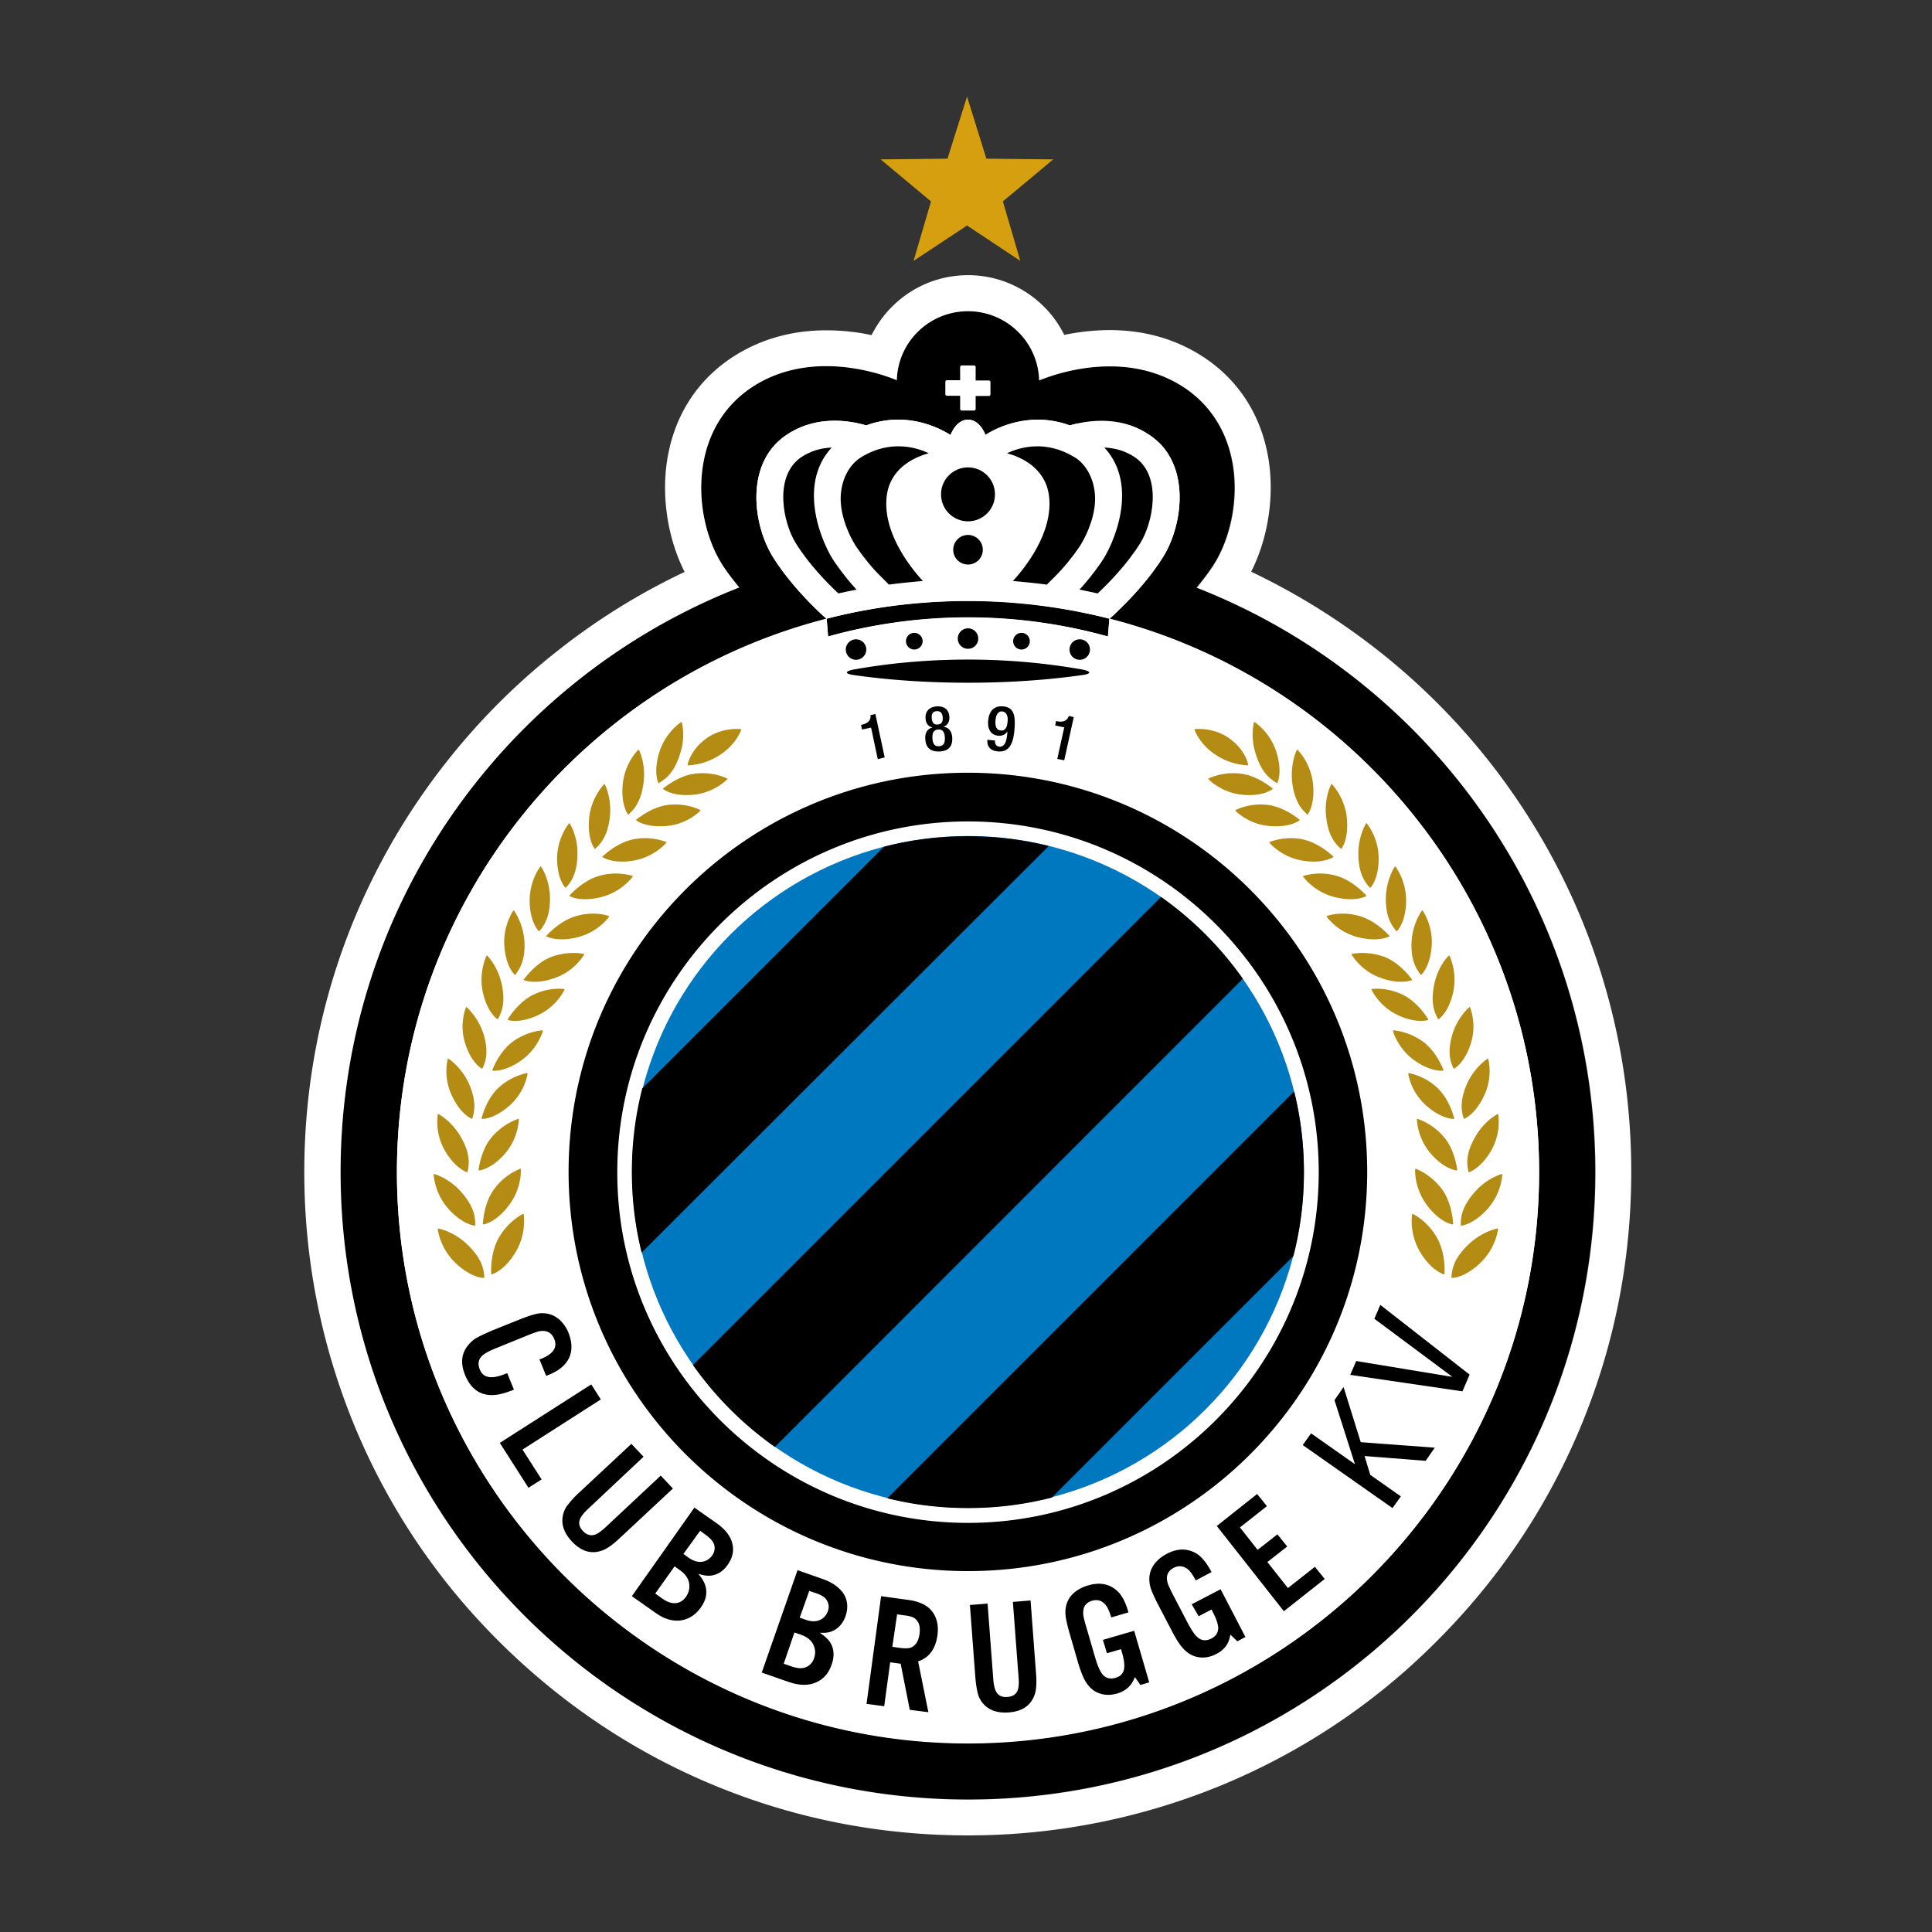
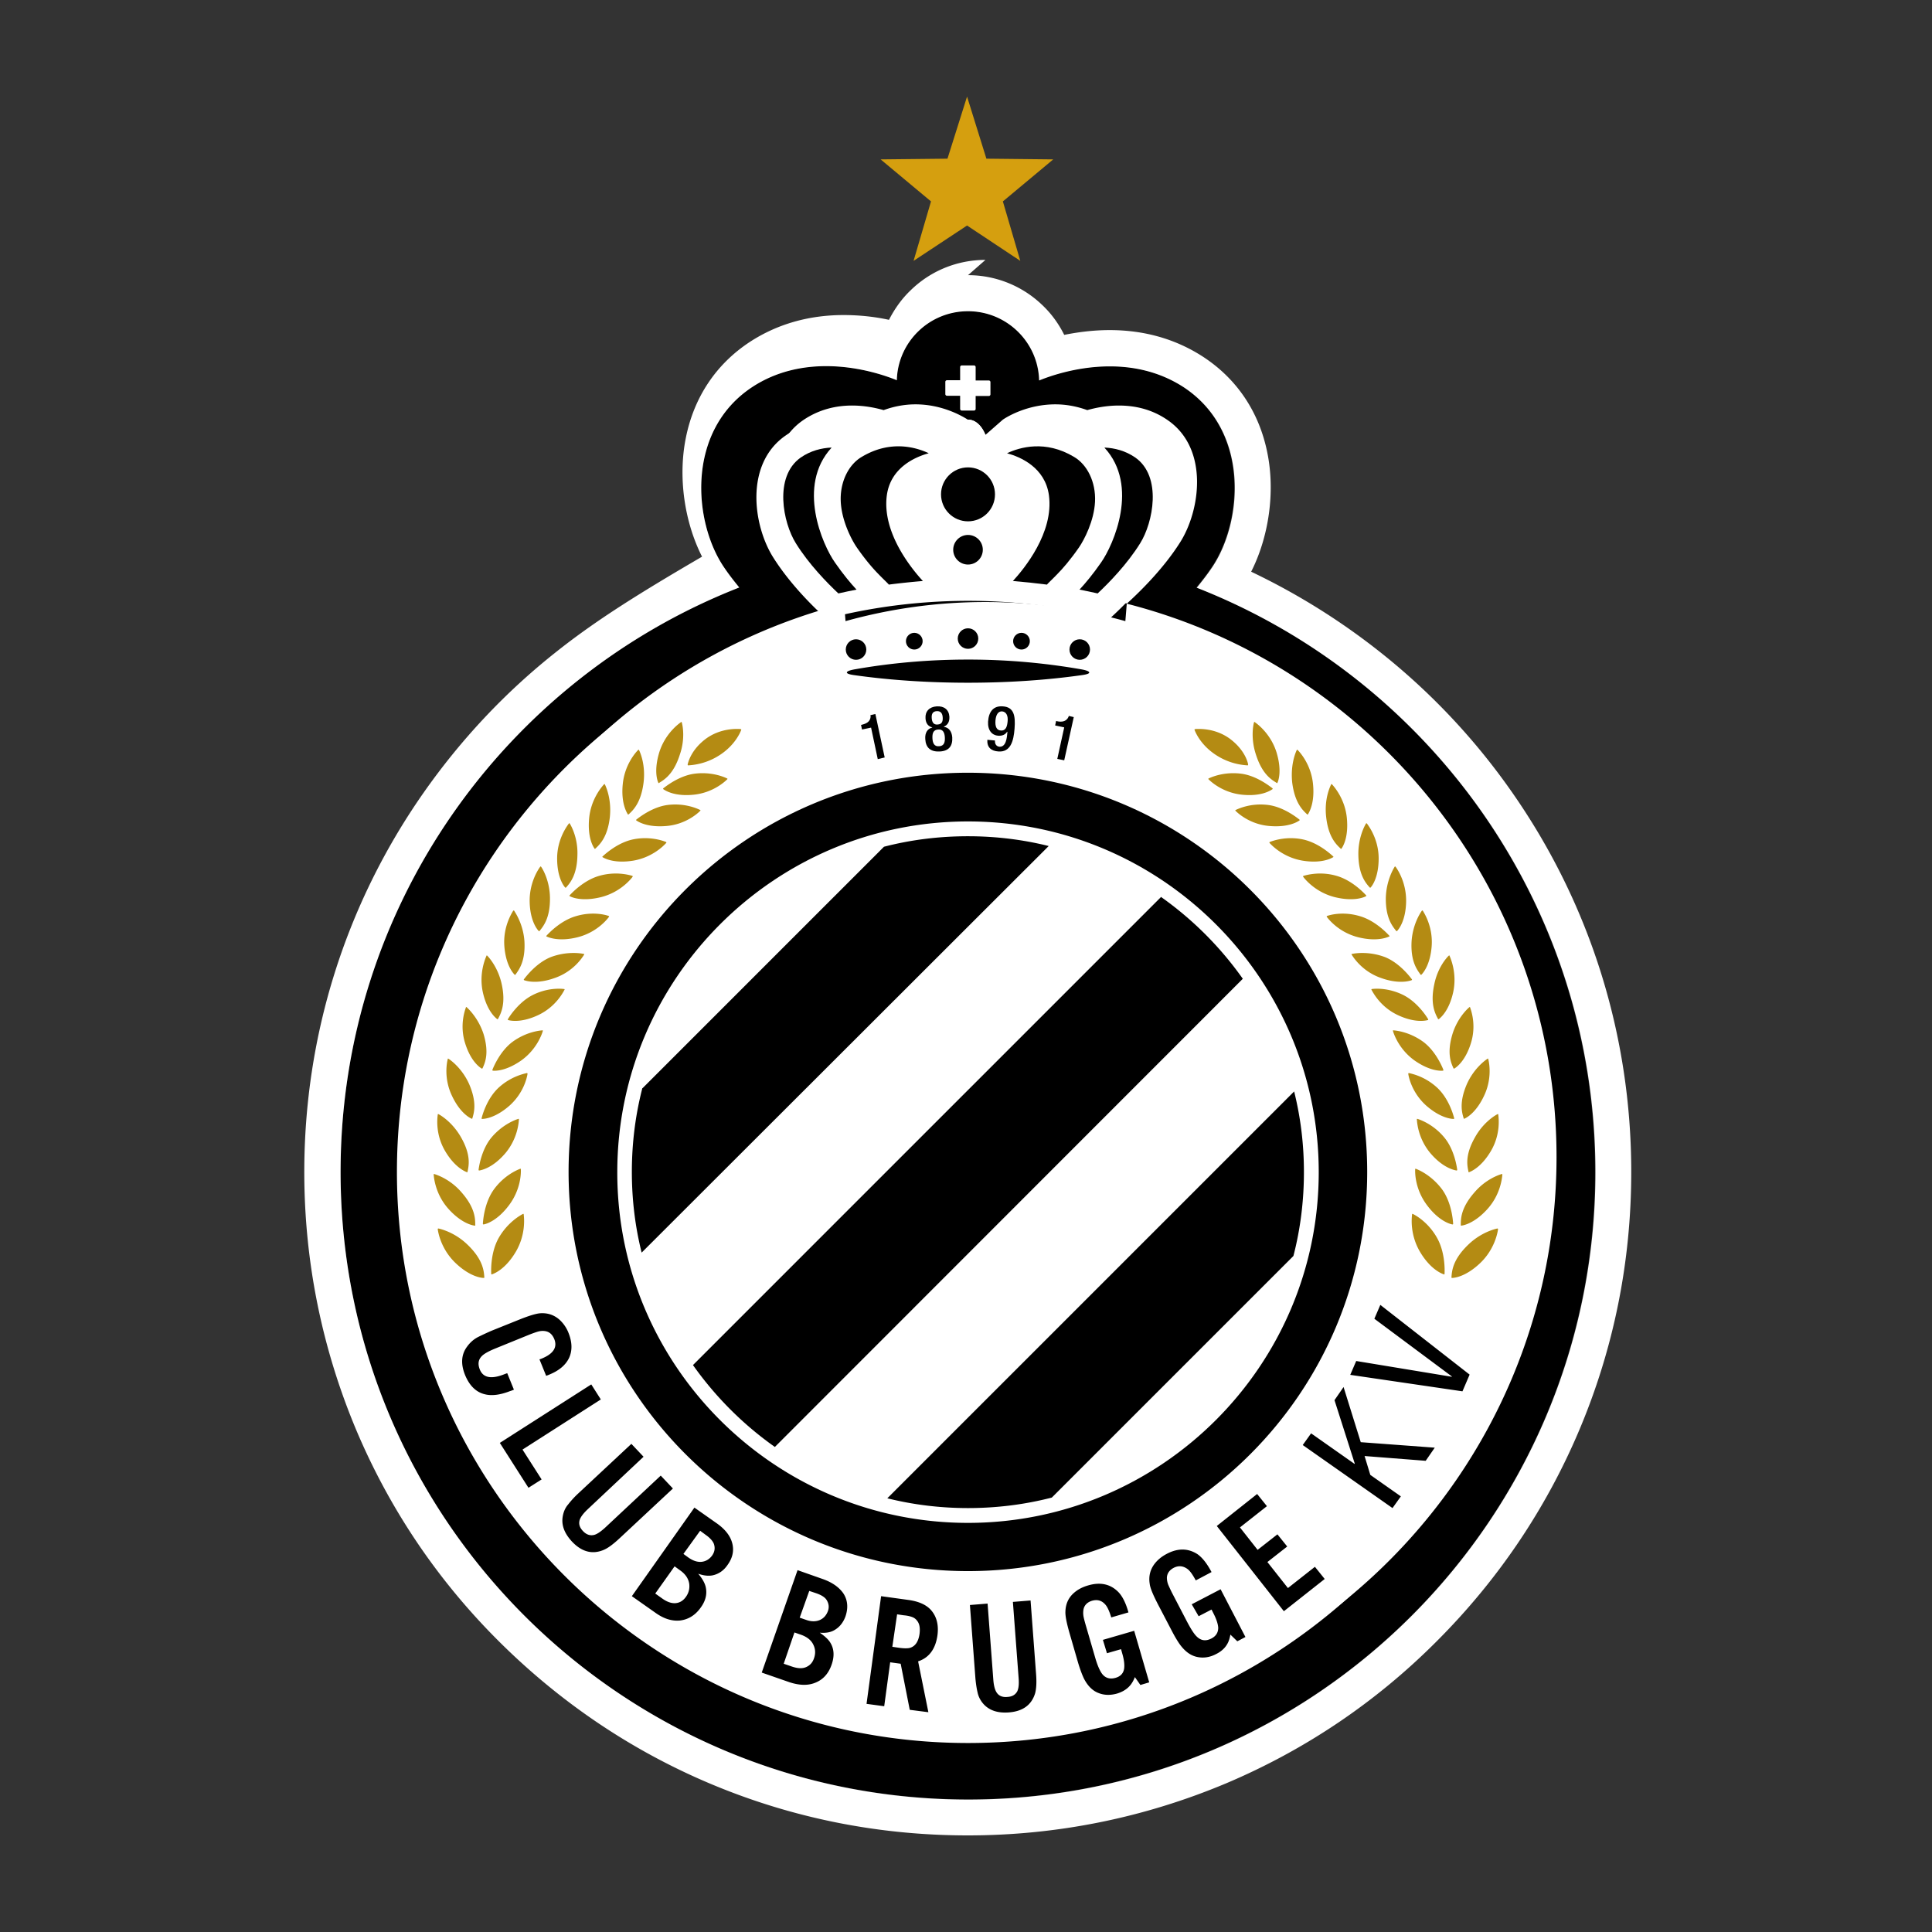
<svg xmlns="http://www.w3.org/2000/svg" viewBox="0 0 400 400">
  <rect x="0" y="0" width="400" height="400" fill="#333333" stroke="none" />
  <g fill="none" fill-rule="nonzero">
    <g fill="#FFF" transform="translate(78.719 80.156)">
      <circle cx="122.093" cy="162.922" r="122.093" />
      <path d="M86.799 56.449 69.252 12.456 77.062 0l55.707 4.894 32.674 7.562 5.981 11.913-15.126 32.08-69.449 4.746z" />
    </g>
    <g transform="translate(63 56.974)">
      <path fill="#000" d="M137.416 315.562c-71.723 0-129.903-58.13-129.903-129.902 0-55.016 34.206-102.074 82.549-121.005l-.05-.05c-1.087-1.334-2.175-2.718-3.163-4.201-6.278-9.293-7.909-28.176 5.931-37.27 12.556-8.256 27.681-2.324 29.856-1.385v-.099c.297-7.908 6.772-14.235 14.73-14.235 7.959 0 14.484 6.327 14.73 14.235v.1c2.225-.94 17.301-6.822 29.856 1.383 13.84 9.095 12.21 27.978 5.932 37.27-.988 1.484-2.076 2.868-3.163 4.202l-.05.05c48.343 18.931 82.549 65.94 82.549 121.005.049 71.772-58.08 129.902-129.804 129.902Zm0-11.665c65.198 0 118.237-53.039 118.237-118.237 0-65.199-53.039-118.237-118.237-118.237-65.199.05-118.237 53.038-118.237 118.237 0 65.198 53.038 118.237 118.237 118.237Zm0-273.992c-1.532 0-2.867 1.285-3.609 3.164h-.049c-1.483-.94-8.65-5.19-17.4-1.977h-.049c-3.46-1.038-10.528-2.225-16.757 2.175-8.403 5.931-6.623 18.585-2.471 25.16 3.608 5.733 8.7 10.627 11.023 12.703l.05.05.296 3.657a107.84 107.84 0 0 1 28.966-3.954 107.84 107.84 0 0 1 28.966 3.954l.297-3.658.049-.049c2.274-2.076 7.415-6.97 11.023-12.704 4.152-6.574 5.932-19.228-2.472-25.16-6.228-4.399-13.296-3.163-16.756-2.174h-.05c-8.749-3.164-15.916 1.038-17.4 1.977h-.049c-.79-1.928-2.125-3.164-3.608-3.164Z" />
-       <path fill="#FFF" d="M137.416 7.464c7.958 0 14.483 6.327 14.73 14.236v.099c1.335-.544 7.316-2.917 14.631-2.917 4.845 0 10.232 1.038 15.274 4.3 13.84 9.096 12.21 27.978 5.932 37.271-.989 1.483-2.076 2.867-3.164 4.202l-.049.05c48.343 18.93 82.548 65.939 82.548 121.004 0 71.723-58.13 129.903-129.902 129.903-71.723-.05-129.903-58.18-129.903-129.952 0-55.016 34.206-102.074 82.549-121.005l-.05-.05c-1.087-1.334-2.175-2.718-3.163-4.201-6.278-9.293-7.909-28.176 5.931-37.27 4.993-3.263 10.43-4.301 15.274-4.301 7.316 0 13.297 2.373 14.632 2.916v-.099c.247-7.859 6.722-14.186 14.73-14.186m3.608 25.605c-.741-1.928-2.076-3.164-3.608-3.164s-2.867 1.285-3.609 3.164h-.049c-1.087-.692-5.24-3.164-10.825-3.164-2.027 0-4.251.346-6.574 1.187h-.05c-1.582-.445-3.855-.94-6.525-.94-3.163 0-6.82.742-10.232 3.115-8.403 5.931-6.623 18.585-2.471 25.16 3.608 5.733 8.7 10.627 11.023 12.703l.05.05c-51.112 13.049-88.975 59.464-88.975 114.579 0 65.198 53.038 118.237 118.237 118.237 65.198 0 118.237-53.039 118.237-118.237 0-55.115-37.864-101.53-88.974-114.58l.049-.049c2.274-2.076 7.415-6.97 11.023-12.704 4.152-6.574 5.932-19.228-2.472-25.16-3.41-2.422-7.068-3.114-10.232-3.114-2.62 0-4.943.495-6.524.94h-.05c-2.323-.84-4.547-1.187-6.574-1.187-5.635 0-9.787 2.422-10.875 3.164m-3.608 34.403c10.084 0 19.87 1.285 29.263 3.658l-.297 3.658a107.84 107.84 0 0 0-28.966-3.955 107.84 107.84 0 0 0-28.966 3.955l-.297-3.658c9.343-2.422 19.18-3.658 29.263-3.658m0-67.472c-5.783 0-11.32 2.224-15.472 6.278-1.878 1.78-3.361 3.905-4.498 6.129-2.719-.593-5.932-.989-9.392-.989-7.216 0-13.741 1.879-19.376 5.537-7.02 4.597-11.616 11.467-13.297 19.92-1.631 8.106-.297 17.35 3.361 24.567C69.302 65.89 60.354 71.476 52.15 78 41.52 86.404 32.278 96.29 24.517 107.41 8.502 130.398 0 157.486 0 185.66c0 18.536 3.658 36.529 10.776 53.483 6.92 16.362 16.806 31.042 29.46 43.647 12.654 12.605 27.286 22.54 43.647 29.46 16.955 7.168 34.947 10.776 53.483 10.776 18.537 0 36.53-3.658 53.484-10.776 16.361-6.92 31.042-16.806 43.647-29.46 12.604-12.605 22.54-27.285 29.46-43.647 7.168-16.954 10.776-34.947 10.776-53.483 0-28.175-8.453-55.263-24.468-78.298a136.899 136.899 0 0 0-27.631-29.41 139.799 139.799 0 0 0-26.594-16.56c3.658-7.217 4.993-16.46 3.361-24.567-1.68-8.452-6.277-15.323-13.296-19.92-5.635-3.658-12.11-5.536-19.377-5.536-3.46 0-6.673.445-9.392.989-1.137-2.274-2.62-4.35-4.498-6.13A22.14 22.14 0 0 0 137.416 0Zm.198 43.696 7.118-4.102h.049l.198-.1.197-.098c.297-.198 3.065-1.928 6.723-1.928 1.335 0 2.67.247 4.004.742l.247.098.247.05h.05l2.125.593 2.126-.643c1.038-.296 2.62-.642 4.399-.642 2.323 0 4.25.593 5.931 1.78 4.499 3.163 2.67 11.467.445 15.026-2.076 3.262-4.794 6.327-6.92 8.453a126.887 126.887 0 0 0-27.038-2.917c-9.095 0-18.19.989-27.039 2.917-2.174-2.175-4.893-5.19-6.92-8.453-2.224-3.559-4.053-11.863.445-15.027 1.68-1.186 3.609-1.78 5.932-1.78 1.78 0 3.361.347 4.399.643l2.126.643 2.125-.593h.05l.247-.05.247-.098a11.257 11.257 0 0 1 4.004-.742c3.657 0 6.426 1.73 6.722 1.928l.198.099.198.099h.049l7.118 4.102.099.198.148-.099.148.099-.197-.198Zm-35.986 40.78 8.799-2.471a100.886 100.886 0 0 1 26.94-3.658c9.144 0 18.19 1.236 26.939 3.658l8.798 2.471.248-3.51c8.65 2.966 16.855 7.02 24.566 12.062 10.084 6.623 18.932 14.78 26.396 24.22 7.514 9.54 13.396 20.168 17.449 31.586a110.652 110.652 0 0 1 6.278 36.826c0 61.046-49.678 110.723-110.724 110.723-61.046 0-110.724-49.677-110.724-110.723 0-12.605 2.126-25.012 6.278-36.826 4.053-11.418 9.886-22.046 17.449-31.586 7.464-9.49 16.361-17.597 26.396-24.22 7.71-5.042 15.916-9.096 24.566-12.061l.346 3.51Z" />
+       <path fill="#FFF" d="M137.416 7.464c7.958 0 14.483 6.327 14.73 14.236v.099c1.335-.544 7.316-2.917 14.631-2.917 4.845 0 10.232 1.038 15.274 4.3 13.84 9.096 12.21 27.978 5.932 37.271-.989 1.483-2.076 2.867-3.164 4.202l-.049.05c48.343 18.93 82.548 65.939 82.548 121.004 0 71.723-58.13 129.903-129.902 129.903-71.723-.05-129.903-58.18-129.903-129.952 0-55.016 34.206-102.074 82.549-121.005l-.05-.05c-1.087-1.334-2.175-2.718-3.163-4.201-6.278-9.293-7.909-28.176 5.931-37.27 4.993-3.263 10.43-4.301 15.274-4.301 7.316 0 13.297 2.373 14.632 2.916v-.099c.247-7.859 6.722-14.186 14.73-14.186m3.608 25.605c-.741-1.928-2.076-3.164-3.608-3.164h-.049c-1.087-.692-5.24-3.164-10.825-3.164-2.027 0-4.251.346-6.574 1.187h-.05c-1.582-.445-3.855-.94-6.525-.94-3.163 0-6.82.742-10.232 3.115-8.403 5.931-6.623 18.585-2.471 25.16 3.608 5.733 8.7 10.627 11.023 12.703l.05.05c-51.112 13.049-88.975 59.464-88.975 114.579 0 65.198 53.038 118.237 118.237 118.237 65.198 0 118.237-53.039 118.237-118.237 0-55.115-37.864-101.53-88.974-114.58l.049-.049c2.274-2.076 7.415-6.97 11.023-12.704 4.152-6.574 5.932-19.228-2.472-25.16-3.41-2.422-7.068-3.114-10.232-3.114-2.62 0-4.943.495-6.524.94h-.05c-2.323-.84-4.547-1.187-6.574-1.187-5.635 0-9.787 2.422-10.875 3.164m-3.608 34.403c10.084 0 19.87 1.285 29.263 3.658l-.297 3.658a107.84 107.84 0 0 0-28.966-3.955 107.84 107.84 0 0 0-28.966 3.955l-.297-3.658c9.343-2.422 19.18-3.658 29.263-3.658m0-67.472c-5.783 0-11.32 2.224-15.472 6.278-1.878 1.78-3.361 3.905-4.498 6.129-2.719-.593-5.932-.989-9.392-.989-7.216 0-13.741 1.879-19.376 5.537-7.02 4.597-11.616 11.467-13.297 19.92-1.631 8.106-.297 17.35 3.361 24.567C69.302 65.89 60.354 71.476 52.15 78 41.52 86.404 32.278 96.29 24.517 107.41 8.502 130.398 0 157.486 0 185.66c0 18.536 3.658 36.529 10.776 53.483 6.92 16.362 16.806 31.042 29.46 43.647 12.654 12.605 27.286 22.54 43.647 29.46 16.955 7.168 34.947 10.776 53.483 10.776 18.537 0 36.53-3.658 53.484-10.776 16.361-6.92 31.042-16.806 43.647-29.46 12.604-12.605 22.54-27.285 29.46-43.647 7.168-16.954 10.776-34.947 10.776-53.483 0-28.175-8.453-55.263-24.468-78.298a136.899 136.899 0 0 0-27.631-29.41 139.799 139.799 0 0 0-26.594-16.56c3.658-7.217 4.993-16.46 3.361-24.567-1.68-8.452-6.277-15.323-13.296-19.92-5.635-3.658-12.11-5.536-19.377-5.536-3.46 0-6.673.445-9.392.989-1.137-2.274-2.62-4.35-4.498-6.13A22.14 22.14 0 0 0 137.416 0Zm.198 43.696 7.118-4.102h.049l.198-.1.197-.098c.297-.198 3.065-1.928 6.723-1.928 1.335 0 2.67.247 4.004.742l.247.098.247.05h.05l2.125.593 2.126-.643c1.038-.296 2.62-.642 4.399-.642 2.323 0 4.25.593 5.931 1.78 4.499 3.163 2.67 11.467.445 15.026-2.076 3.262-4.794 6.327-6.92 8.453a126.887 126.887 0 0 0-27.038-2.917c-9.095 0-18.19.989-27.039 2.917-2.174-2.175-4.893-5.19-6.92-8.453-2.224-3.559-4.053-11.863.445-15.027 1.68-1.186 3.609-1.78 5.932-1.78 1.78 0 3.361.347 4.399.643l2.126.643 2.125-.593h.05l.247-.05.247-.098a11.257 11.257 0 0 1 4.004-.742c3.657 0 6.426 1.73 6.722 1.928l.198.099.198.099h.049l7.118 4.102.099.198.148-.099.148.099-.197-.198Zm-35.986 40.78 8.799-2.471a100.886 100.886 0 0 1 26.94-3.658c9.144 0 18.19 1.236 26.939 3.658l8.798 2.471.248-3.51c8.65 2.966 16.855 7.02 24.566 12.062 10.084 6.623 18.932 14.78 26.396 24.22 7.514 9.54 13.396 20.168 17.449 31.586a110.652 110.652 0 0 1 6.278 36.826c0 61.046-49.678 110.723-110.724 110.723-61.046 0-110.724-49.677-110.724-110.723 0-12.605 2.126-25.012 6.278-36.826 4.053-11.418 9.886-22.046 17.449-31.586 7.464-9.49 16.361-17.597 26.396-24.22 7.71-5.042 15.916-9.096 24.566-12.061l.346 3.51Z" />
      <path fill="#000" d="m118.731 100.195-1.384-6.525-1.878.396-.198-.94.148-.049c.84-.198 1.83-.593 1.83-1.78l-.05-.197 1.038-.247 1.928 8.996-1.434.346Zm9.837-4.152c-.099-1.335.494-2.175 1.433-2.373v-.05c-.79-.197-1.334-.79-1.384-1.878-.099-1.433.791-2.372 2.324-2.471 1.532-.099 2.52.692 2.62 2.125.049 1.088-.347 1.73-1.138 2.076v.05c.94.099 1.632.84 1.73 2.175.1 1.78-.692 2.817-2.57 2.916-1.928.1-2.916-.79-3.015-2.57Zm2.57-3.015c.94-.05 1.088-.742 1.038-1.483-.05-.742-.346-1.335-1.235-1.285-.94.049-1.088.741-1.038 1.433.049.79.346 1.433 1.235 1.335Zm.297 4.498c1.038-.05 1.236-.84 1.186-1.83-.05-.988-.395-1.73-1.384-1.63-1.038.05-1.236.84-1.186 1.829.05.939.346 1.73 1.384 1.63Zm11.567-1.187c-.05.544.148 1.187.89 1.286 1.383.098 1.581-1.73 1.68-3.065l-.05-.05c-.395.643-1.038.89-1.878.84-1.236-.098-2.175-1.087-2.076-2.916.148-2.125 1.137-3.311 3.065-3.163 2.323.148 2.62 1.977 2.422 4.597-.198 2.719-.89 4.893-3.312 4.745-1.582-.099-2.422-.89-2.323-2.422l1.582.148Zm1.482-6.03c-.89-.05-1.285.79-1.384 1.878-.098 1.285.248 2.027 1.088 2.076 1.087.1 1.334-.84 1.433-1.927.1-1.088-.247-1.928-1.137-2.027Zm11.419 9.837 1.433-6.525-1.878-.396.198-.939.148.05c.84.197 1.928.197 2.422-.89l.05-.198 1.037.247-1.977 8.947-1.433-.296Z" />
      <path fill="#FFF" d="M138.998 25.061v2.62a.338.338 0 0 1-.346.346h-2.521a.338.338 0 0 1-.346-.346v-2.719h-2.719a.338.338 0 0 1-.346-.346v-2.52c0-.198.148-.347.346-.347h2.719v-2.718c0-.198.148-.346.346-.346h2.52c.198 0 .347.148.347.346v2.768h2.718c.198 0 .346.148.346.346v2.52a.338.338 0 0 1-.346.347h-2.718v.05Z" />
      <circle cx="137.416" cy="45.377" r="5.586" fill="#000" />
      <circle cx="137.416" cy="56.845" r="3.065" fill="#000" />
      <circle cx="137.416" cy="75.233" r="2.125" fill="#000" />
      <circle cx="114.233" cy="77.507" r="2.125" fill="#000" />
      <path fill="#000" d="m50.073 227.873-1.384-3.41c.197-.05.346-.1.445-.149 2.422-.988 3.311-2.323 2.62-4.053-.396-.94-.99-1.483-1.83-1.631-.543-.1-1.038-.05-1.581.099-.495.148-1.038.346-1.68.593l-6.921 2.817c-1.483.593-2.472 1.137-2.966 1.631-.741.742-.89 1.632-.445 2.769.692 1.779 2.422 2.076 5.14.988.1-.05.298-.099.545-.198l1.384 3.411c-.346.148-.593.247-.791.297-2.027.79-3.806 1.038-5.29.642-1.779-.445-3.113-1.78-4.003-3.905-.94-2.274-.84-4.25.346-5.882.593-.84 1.335-1.532 2.274-2.027.79-.395 1.73-.84 2.867-1.334l5.783-2.323c1.977-.791 3.46-1.236 4.3-1.286 1.582-.098 2.917.396 4.004 1.384a7.316 7.316 0 0 1 1.83 2.72c.74 1.877.79 3.558.147 5.041-.692 1.532-2.076 2.719-4.152 3.559-.098.05-.346.148-.642.247Zm11.32 4.894-16.214 10.38 3.955 6.179-2.72 1.73-5.93-9.293 18.931-12.11 1.977 3.114Zm12.406 15.768 2.521 2.67-11.122 10.38c-1.334 1.235-2.422 2.026-3.311 2.372-2.324.94-4.499.346-6.525-1.829-1.483-1.631-2.126-3.262-1.879-4.992.149-.989.495-1.879 1.137-2.62a19.224 19.224 0 0 1 1.978-2.175l11.121-10.38 2.521 2.669-11.566 10.875c-.94.89-1.483 1.63-1.681 2.273-.198.791 0 1.483.692 2.225.643.692 1.384.988 2.175.84.643-.099 1.433-.643 2.373-1.483l11.566-10.825Zm-5.98 24.962 12.95-18.338 4.498 3.163c1.73 1.186 2.818 2.521 3.262 3.955.495 1.581.248 3.163-.89 4.745-.84 1.236-1.927 1.928-3.163 2.175-.84.148-1.78.05-2.916-.346.84.988 1.334 1.878 1.532 2.669.346 1.433.05 2.867-.988 4.3-1.137 1.632-2.62 2.521-4.35 2.72-1.632.147-3.312-.347-5.092-1.632l-4.844-3.41Zm4.843-.544 1.533 1.088c.988.692 1.927.989 2.768.89.84-.1 1.532-.544 2.076-1.335.593-.84.79-1.78.642-2.768-.197-1.038-.79-1.928-1.927-2.719l-1.088-.79-4.004 5.634Zm5.833-8.205 1.088.79c.939.644 1.829.94 2.718.841.84-.099 1.582-.543 2.126-1.285.494-.692.642-1.433.445-2.175-.149-.692-.791-1.433-1.78-2.125l-1.137-.84-3.46 4.794Zm16.213 24.567 7.415-21.206 5.19 1.83c1.977.691 3.361 1.68 4.25 2.916.94 1.384 1.088 3.015.495 4.794-.494 1.384-1.334 2.373-2.471 2.966-.742.396-1.73.544-2.867.445 1.087.741 1.829 1.433 2.224 2.125.742 1.236.84 2.72.247 4.45-.642 1.878-1.78 3.163-3.46 3.805-1.483.594-3.262.544-5.338-.148l-5.685-1.977Zm4.548-1.83 1.73.594c1.186.396 2.125.445 2.916.099.791-.346 1.335-.94 1.631-1.829.346-.989.297-1.928-.148-2.817-.445-.94-1.334-1.632-2.62-2.077l-1.285-.444-2.224 6.475Zm3.312-9.54 1.285.446c1.087.395 2.026.395 2.867.05.79-.347 1.334-.94 1.68-1.83.297-.79.198-1.532-.197-2.224-.346-.643-1.137-1.137-2.324-1.532l-1.334-.445-1.977 5.536Zm18.734 9.244-1.236 9.095-3.658-.494 3.015-22.293 5.734.791c2.027.297 3.51.94 4.498 1.977 1.236 1.335 1.73 3.114 1.434 5.339-.396 2.817-1.73 4.646-4.004 5.388l2.125 10.528-3.855-.494-1.878-9.54-2.175-.297Zm.445-3.213 1.334.198c1.038.148 1.73.148 2.225.05 1.136-.297 1.828-1.236 2.076-2.917.148-1.236 0-2.125-.544-2.768-.297-.395-.692-.643-1.186-.79-.445-.15-.99-.248-1.582-.297l-1.335-.198-.988 6.722Zm24.962-9.292 3.658-.297 1.137 15.175c.148 1.829.049 3.164-.198 4.053-.742 2.422-2.57 3.757-5.536 3.955-2.175.148-3.856-.396-5.042-1.632-.692-.741-1.137-1.581-1.335-2.52-.198-.84-.346-1.83-.445-2.917l-1.137-15.175 3.658-.296 1.186 15.768c.1 1.285.347 2.175.742 2.718.445.643 1.186.94 2.175.84.988-.049 1.631-.444 2.027-1.136.296-.593.395-1.483.296-2.768l-1.186-15.768Zm18.635 7.859 6.475-1.878 3.114 10.676-1.829.544-1.136-1.631c-.297.741-.643 1.335-1.038 1.78-.643.741-1.533 1.285-2.67 1.63-1.433.396-2.718.347-3.905-.148-1.235-.494-2.224-1.532-2.965-3.015-.346-.741-.791-1.878-1.236-3.41l-1.73-5.982c-.593-2.076-.89-3.559-.84-4.448.049-1.582.642-2.867 1.779-3.856.79-.692 1.73-1.186 2.916-1.532 2.521-.742 4.597-.297 6.228 1.334.84.84 1.582 2.274 2.126 4.251l-3.559 1.038c-.395-1.285-.79-2.174-1.236-2.669-.741-.84-1.63-1.087-2.718-.79-.989.296-1.582.89-1.78 1.73a4.253 4.253 0 0 0 0 1.581c.099.494.247 1.038.445 1.73l1.928 6.624c.445 1.582.939 2.719 1.384 3.361.692.989 1.68 1.285 2.867.94 1.038-.297 1.63-.94 1.78-1.928.098-.742 0-1.78-.396-3.115l-.247-.89-2.917.841-.84-2.768Zm18.388-7.365 5.981-3.114 5.14 9.886-1.68.89-1.433-1.385c-.149.791-.346 1.434-.643 1.928-.494.89-1.285 1.582-2.274 2.076-1.285.692-2.62.89-3.855.643-1.335-.247-2.472-1.038-3.51-2.373-.494-.642-1.137-1.68-1.878-3.114l-2.867-5.487c-.989-1.927-1.582-3.311-1.68-4.201-.248-1.533.098-2.917.988-4.103.642-.84 1.483-1.532 2.52-2.076 2.324-1.236 4.45-1.186 6.377.05.989.691 1.978 1.927 2.917 3.707l-3.263 1.73c-.642-1.187-1.186-1.977-1.73-2.373-.89-.642-1.829-.741-2.817-.247-.94.494-1.384 1.186-1.434 2.027 0 .543.1 1.038.297 1.532.198.445.445.989.741 1.582l3.164 6.08c.79 1.483 1.433 2.52 2.026 3.064.89.84 1.879.94 3.016.346.939-.494 1.384-1.235 1.384-2.224-.05-.741-.346-1.73-.989-2.966l-.395-.79-2.67 1.383-1.433-2.471Zm13.544-22.837 2.026 2.521-5.585 4.4 3.658 4.646 4.102-3.213 2.027 2.52-4.103 3.214 4.251 5.388 5.586-4.4 2.027 2.521-8.453 6.673-13.89-17.646 8.354-6.624Zm9.441-10.133 1.73-2.422 8.996 6.327.05-.05-4.202-13.148 1.879-2.719 3.559 11.419 15.323 1.137-1.878 2.718-12.655-.988 1.187 3.905 6.327 4.448-1.73 2.422-18.586-13.05Zm9.837-14.533 1.235-2.867 19.772 3.263.05-.05-16.065-11.962 1.236-2.867 18.487 14.434-1.483 3.46-23.232-3.41ZM137.416 84.377c8.354 0 16.312-.543 23.628-1.581 2.174-.297 1.779-.84-.149-1.187a136.002 136.002 0 0 0-23.48-2.026c-8.056 0-15.916.692-23.478 2.026-1.928.346-2.274.89-.149 1.187 7.316 1.038 15.274 1.581 23.628 1.581Zm82.647 101.283c0 45.673-37.023 82.647-82.647 82.647s-82.697-36.974-82.697-82.647c0-45.674 37.023-82.648 82.647-82.648 45.674 0 82.697 37.024 82.697 82.648Zm-82.647 72.662c40.038 0 72.613-32.574 72.613-72.613 0-40.038-32.575-72.613-72.613-72.613-40.039 0-72.613 32.575-72.613 72.613-.05 40.039 32.574 72.613 72.613 72.613Z" />
-       <circle cx="137.416" cy="185.66" r="69.548" fill="#0078BF" />
      <path fill="#000" d="M154.766 253.083c-5.536 1.433-11.369 2.174-17.35 2.174-5.734 0-11.369-.692-16.708-2.026l.05-.05 84.13-84.13.05-.05c1.334 5.34 2.026 10.925 2.026 16.708 0 5.981-.741 11.814-2.175 17.35l-.05.05-49.924 49.924-.05.05Zm-57.34-10.48a70.804 70.804 0 0 1-16.954-16.954l.05-.05 96.784-96.784.05-.099a70.804 70.804 0 0 1 16.954 16.955l-.05.05-96.784 96.833-.05.05Zm-27.581-40.236c-1.335-5.338-2.027-10.924-2.027-16.707 0-5.981.742-11.814 2.175-17.35h.05l49.924-49.925.05-.05c5.536-1.433 11.368-2.174 17.399-2.174 5.734 0 11.369.692 16.707 2.027l-.05.049-84.179 84.08-.05.05Z" />
      <circle cx="126.294" cy="75.776" r="1.73" fill="#000" />
      <path fill="#000" d="M114.332 65.1c-1.236.247-2.472.494-3.757.79-2.372-2.224-6.129-6.08-8.798-10.38-2.67-4.25-4.597-13.79.988-17.745 2.076-1.434 4.3-1.978 6.377-2.076v.049c-7.217 7.86-1.879 20.069.741 23.776 1.68 2.422 3.213 4.25 4.449 5.586Z" />
      <path fill="#000" d="M118.88 61.887c-1.088-1.088-2.72-2.966-4.499-5.537-1.087-1.581-3.114-5.486-3.311-9.44-.198-4.103 1.63-7.712 4.35-9.294 5.931-3.559 11.22-1.977 13.79-.79l.05.049c-2.719.741-7.86 2.916-8.65 8.7-1.038 7.76 5.19 15.274 7.464 17.745h-.05a160.45 160.45 0 0 0-7.019.742c.05-.05-1.335-1.335-2.125-2.175Z" />
      <circle cx="160.549" cy="77.507" r="2.125" fill="#000" />
      <circle cx="148.488" cy="75.776" r="1.73" fill="#000" />
      <path fill="#000" d="M160.5 65.1c1.236.247 2.471.494 3.756.79 2.373-2.224 6.13-6.08 8.8-10.38 2.668-4.25 4.596-13.79-.99-17.745-2.076-1.434-4.3-1.978-6.376-2.076v.049c7.217 7.86 1.878 20.069-.741 23.776-1.681 2.422-3.213 4.25-4.45 5.586Z" />
      <path fill="#000" d="M155.903 61.887c1.087-1.088 2.718-2.966 4.498-5.537 1.087-1.581 3.114-5.486 3.312-9.44.197-4.103-1.631-7.712-4.35-9.294-5.932-3.559-11.22-1.977-13.791-.79l-.05.049c2.72.741 7.86 2.916 8.65 8.7 1.039 7.76-5.19 15.274-7.463 17.745h.05c2.372.198 4.695.445 7.018.742-.05-.05 1.335-1.335 2.126-2.175Z" />
      <path fill="#B48B13" d="M87.54 104.199c.1.05.1.099 0 .198-.543.543-3.014 2.768-6.92 3.163-3.855.396-5.783-.79-6.277-1.137-.099-.05-.05-.148 0-.198.643-.494 3.361-2.62 6.475-3.015 3.51-.445 6.13.692 6.723.989Zm-42.262 90.16c.099-.049.148 0 .148.1.1.79.445 4.25-1.68 7.81-2.076 3.46-4.3 4.399-4.894 4.596-.099.05-.148 0-.148-.148-.05-.84-.099-4.449 1.532-7.365 1.83-3.213 4.449-4.696 5.042-4.993Zm-17.498 3.016c-.1 0-.149.05-.149.148.1.79.742 4.202 3.708 7.02 2.916 2.767 5.24 3.064 5.832 3.064.1 0 .1-.05.1-.198-.1-1.236-.248-3.559-3.411-6.624-2.57-2.52-5.388-3.262-6.08-3.41Zm-.84-11.27c-.1-.05-.149 0-.149.098.05.742.396 4.153 3.065 7.118 2.62 2.917 4.893 3.411 5.437 3.46.099 0 .148-.049.099-.148 0-1.235 0-3.51-2.818-6.722-2.273-2.67-4.992-3.609-5.635-3.806Zm17.745-1.088c.099-.05.148 0 .148.099.05.79 0 4.202-2.471 7.464-2.373 3.164-4.647 3.856-5.24 3.954-.099 0-.148-.049-.148-.148.05-.84.346-4.35 2.224-7.019 2.126-2.966 4.844-4.103 5.487-4.35Zm-.396-10.33c.1-.05.149 0 .149.098-.05.742-.297 4.053-2.867 7.069-2.521 2.916-4.746 3.41-5.339 3.51-.099 0-.148-.05-.148-.15.099-.79.643-4.2 2.62-6.623 2.274-2.718 4.943-3.707 5.585-3.905Zm1.78-9.491c.099 0 .148.05.148.148-.099.741-.79 3.954-3.707 6.574-2.867 2.521-5.091 2.768-5.685 2.768-.098 0-.148-.05-.098-.197.197-.791 1.137-4.004 3.41-6.18 2.521-2.372 5.29-2.965 5.932-3.113Zm3.213-8.848c.099 0 .148.05.099.148-.198.692-1.285 3.806-4.449 6.08-3.114 2.175-5.289 2.175-5.882 2.125-.099 0-.099-.099-.099-.197.297-.742 1.631-3.856 4.103-5.734 2.817-2.076 5.585-2.373 6.228-2.422Zm4.498-8.552c.099 0 .148.05.099.149-.346.642-1.878 3.559-5.437 5.24-3.46 1.63-5.685 1.185-6.229 1.037-.098-.05-.098-.099-.05-.198.396-.692 2.275-3.51 5.043-4.943 3.064-1.581 5.882-1.384 6.574-1.285Zm4.103-7.266c.099 0 .099.099.05.148-.396.643-2.225 3.46-5.982 4.795-3.658 1.335-5.882.692-6.426.494-.099-.05-.099-.099-.05-.197.495-.643 2.62-3.411 5.586-4.597 3.312-1.236 6.18-.791 6.822-.643Zm5.14-7.86c.1.05.1.1.05.198-.445.593-2.57 3.213-6.475 4.202-3.757.94-5.883.099-6.426-.148-.1-.05-.1-.1 0-.198.543-.593 2.965-3.114 6.03-4.004 3.41-1.038 6.179-.297 6.821-.05Zm4.894-8.304c.099.05.099.1.05.198-.445.593-2.62 3.213-6.525 4.202-3.806.939-5.981.098-6.476-.198-.099-.05-.099-.099 0-.198.544-.593 2.966-3.114 6.08-4.004 3.411-.988 6.228-.197 6.871 0Zm6.97-7.019c.099.05.099.1.05.198-.495.544-2.818 2.966-6.773 3.658-3.855.642-5.882-.396-6.376-.692-.1-.05-.1-.149 0-.198.593-.544 3.163-2.867 6.327-3.51 3.46-.692 6.179.297 6.772.544Zm7.068-6.623c.1.049.1.098 0 .197-.543.544-3.015 2.768-6.92 3.114-3.856.346-5.783-.79-6.278-1.136-.098-.05-.05-.149 0-.198.643-.494 3.362-2.62 6.476-3.015 3.51-.445 6.13.741 6.722 1.038Zm-2.57-9.491c-.05.198.05.297.198.247a13.26 13.26 0 0 0 6.574-2.224c2.966-1.977 4.053-4.449 4.3-5.092.05-.098 0-.148-.148-.197-.84-.05-4.103-.198-7.118 1.977-2.867 2.125-3.608 4.498-3.806 5.289ZM27.78 173.698c-.1-.05-.149 0-.149.099-.098.741-.494 4.053 1.483 7.463 1.928 3.312 4.004 4.251 4.548 4.45.099.049.148 0 .148-.15.247-1.185.742-3.36-1.334-7.018-1.73-3.065-4.103-4.548-4.696-4.844Zm2.076-11.468c-.099-.05-.148-.05-.148.05-.198.74-.84 4.003.84 7.562 1.631 3.51 3.608 4.597 4.103 4.795.098.05.148 0 .148-.099.346-1.137.988-3.262-.692-7.118-1.434-3.164-3.707-4.844-4.251-5.19Zm3.757-10.677c-.05-.05-.149-.05-.149.05-.247.691-1.334 3.756-.148 7.463 1.137 3.609 2.916 4.894 3.41 5.19.1.05.149 0 .198-.098.495-1.088 1.384-3.065.198-7.02-1.038-3.212-3.015-5.14-3.51-5.585Zm4.25-10.677c-.049-.05-.148-.05-.148.05-.296.691-1.582 3.756-.741 7.562.84 3.757 2.52 5.19 2.966 5.536.098.05.148 0 .197-.098.544-1.038 1.632-3.016.742-7.118-.742-3.411-2.57-5.487-3.015-5.932Zm5.586-9.293c-.05-.099-.099-.05-.198 0-.395.643-2.125 3.46-1.829 7.365.297 3.806 1.73 5.487 2.126 5.882.05.05.099.05.198-.049.692-.989 2.076-2.719 1.829-6.92-.248-3.41-1.78-5.734-2.126-6.278Zm5.586-9.095c-.05-.099-.1-.099-.198 0-.445.593-2.274 3.361-2.175 7.316.099 3.806 1.483 5.585 1.878 5.98.05.05.1.05.198-.049.742-.939 2.175-2.62 2.126-6.821-.05-3.46-1.434-5.882-1.83-6.426Zm5.931-8.947c-.05-.099-.099-.099-.197 0-.445.593-2.422 3.312-2.422 7.217 0 3.806 1.285 5.635 1.68 6.03.05.05.099.05.198-.049.79-.89 2.274-2.57 2.323-6.772.099-3.41-1.236-5.882-1.582-6.426Zm7.267-8.106c-.05-.1-.1-.1-.198 0-.494.543-2.719 3.114-3.065 7.068-.346 3.856.791 5.783 1.137 6.228.05.1.099.05.198-.05.89-.84 2.52-2.372 2.966-6.573.346-3.56-.742-6.08-1.038-6.673Zm7.068-7.118c-.05-.1-.099-.1-.198 0-.543.543-2.768 3.064-3.163 7.019-.396 3.855.741 5.783 1.038 6.277.05.1.099.05.198 0 .89-.84 2.52-2.323 3.064-6.524.445-3.609-.642-6.18-.939-6.772Zm8.848-5.734c0-.1-.099-.1-.148-.05-.643.445-3.312 2.472-4.498 6.228-1.137 3.708-.445 5.833-.198 6.328.05.098.099.098.198 0 1.038-.643 2.965-1.78 4.25-5.833 1.138-3.263.594-6.03.396-6.673Zm109.093 11.616c-.1.05-.1.099 0 .198.543.543 3.015 2.768 6.92 3.163 3.855.396 5.783-.79 6.277-1.137.1-.05.05-.148 0-.198-.642-.494-3.36-2.62-6.475-3.015-3.51-.445-6.13.692-6.722.989Zm42.262 90.16c-.099-.049-.148 0-.148.1-.099.79-.445 4.25 1.68 7.81 2.077 3.46 4.301 4.399 4.894 4.596.1.05.149 0 .149-.148.049-.84.098-4.449-1.533-7.365-1.78-3.213-4.4-4.696-5.042-4.993Zm17.499 3.016c.098 0 .148.05.148.148-.099.79-.742 4.202-3.707 7.02-2.917 2.767-5.24 3.064-5.833 3.064-.099 0-.099-.05-.099-.198.099-1.236.247-3.559 3.41-6.624 2.571-2.52 5.389-3.262 6.08-3.41Zm.89-11.27c.098-.05.148 0 .148.098-.05.742-.396 4.153-3.065 7.118-2.62 2.917-4.894 3.411-5.437 3.46-.1 0-.1-.049-.1-.148 0-1.235 0-3.51 2.818-6.722 2.274-2.67 4.943-3.609 5.635-3.806Zm-17.746-1.088c-.099-.05-.148 0-.148.099-.05.79 0 4.202 2.471 7.464 2.373 3.164 4.647 3.856 5.24 3.954.099 0 .148-.049.148-.148-.05-.84-.346-4.35-2.224-7.019-2.175-2.966-4.844-4.103-5.487-4.35Zm.346-10.33c-.099-.05-.148 0-.148.098.05.742.296 4.053 2.867 7.069 2.52 2.916 4.745 3.41 5.338 3.51.099 0 .148-.05.148-.15-.099-.79-.642-4.2-2.62-6.623-2.224-2.718-4.942-3.707-5.585-3.905Zm-1.78-9.491c-.098 0-.148.05-.148.148.099.741.791 3.954 3.707 6.574 2.867 2.521 5.092 2.768 5.685 2.768.099 0 .148-.05.099-.197-.198-.791-1.137-4.004-3.41-6.18a12.436 12.436 0 0 0-5.933-3.113Zm-3.213-8.848c-.098 0-.148.05-.098.148.197.692 1.285 3.806 4.448 6.08 3.114 2.175 5.29 2.175 5.883 2.125.098 0 .098-.099.098-.197-.296-.742-1.63-3.856-4.102-5.734-2.818-2.076-5.586-2.373-6.229-2.422Zm-4.448-8.552c-.1 0-.149.05-.1.149.347.642 1.88 3.559 5.438 5.24 3.46 1.63 5.685 1.185 6.228 1.037.1-.05.1-.099.05-.198-.396-.692-2.274-3.51-5.042-4.943-3.114-1.581-5.932-1.384-6.574-1.285Zm-4.152-7.266c-.1 0-.1.099-.05.148.396.643 2.225 3.46 5.981 4.795 3.658 1.335 5.882.692 6.426.494.099-.05.099-.099.05-.197-.495-.643-2.62-3.411-5.586-4.597-3.312-1.236-6.13-.791-6.821-.643Zm-5.141-7.86c-.099.05-.099.1-.05.198.445.593 2.57 3.213 6.476 4.202 3.757.94 5.882.099 6.426-.148.099-.05.099-.1 0-.198-.544-.593-2.966-3.114-6.03-4.004-3.411-1.038-6.18-.297-6.822-.05Zm-4.894-8.304c-.099.05-.099.1-.05.198.446.593 2.62 3.213 6.526 4.202 3.806.939 5.98.098 6.475-.198.099-.05.099-.099 0-.198-.544-.593-2.966-3.114-6.08-4.004-3.361-.988-6.179-.197-6.87 0Zm-6.97-7.019c-.098.05-.098.1-.049.198.495.544 2.818 2.966 6.772 3.658 3.856.642 5.882-.396 6.377-.692.099-.05.099-.149 0-.198-.594-.544-3.164-2.867-6.327-3.51-3.411-.692-6.13.297-6.772.544Zm-7.068-6.623c-.099.049-.099.098 0 .197.544.544 3.015 2.768 6.92 3.114 3.856.346 5.784-.79 6.278-1.136.099-.05.05-.149 0-.198-.643-.494-3.361-2.62-6.475-3.015-3.51-.445-6.08.741-6.723 1.038Zm2.57-9.491c.05.198-.049.297-.197.247a13.26 13.26 0 0 1-6.574-2.224c-2.966-1.977-4.054-4.449-4.3-5.092-.05-.098 0-.148.147-.197.84-.05 4.103-.198 7.118 1.977 2.867 2.125 3.658 4.498 3.807 5.289Zm51.655 72.465c.099-.05.148 0 .148.099.1.741.495 4.053-1.483 7.463-1.927 3.312-4.003 4.251-4.547 4.45-.099.049-.148 0-.148-.15-.248-1.185-.742-3.36 1.334-7.018 1.68-3.065 4.103-4.548 4.696-4.844Zm-2.076-11.468c.099-.05.148-.05.148.05.198.74.84 4.003-.84 7.562-1.631 3.51-3.608 4.597-4.103 4.795-.099.05-.148 0-.148-.099-.346-1.137-.989-3.262.692-7.118 1.433-3.164 3.707-4.844 4.251-5.19Zm-3.757-10.677c.05-.05.149-.05.149.05.247.691 1.334 3.756.148 7.463-1.137 3.609-2.917 4.894-3.41 5.19-.1.05-.15 0-.199-.098-.494-1.088-1.384-3.065-.197-7.02.988-3.212 2.966-5.14 3.51-5.585Zm-4.25-10.677c.049-.05.148-.05.148.05.296.691 1.581 3.756.741 7.562-.84 3.757-2.52 5.19-2.966 5.536-.099.05-.148 0-.198-.098-.543-1.038-1.63-3.016-.741-7.118.692-3.411 2.521-5.487 3.015-5.932Zm-5.586-9.293c.05-.099.099-.05.197 0 .396.643 2.126 3.46 1.83 7.365-.297 3.806-1.73 5.487-2.126 5.882-.05.05-.099.05-.198-.049-.692-.989-2.076-2.719-1.829-6.92.247-3.41 1.73-5.734 2.126-6.278Zm-5.635-9.095c.05-.099.098-.099.197 0 .445.593 2.274 3.361 2.175 7.316-.099 3.806-1.483 5.585-1.878 5.98-.05.05-.099.05-.198-.049-.741-.939-2.175-2.62-2.125-6.821.099-3.46 1.483-5.882 1.829-6.426Zm-5.932-8.947c.05-.099.099-.099.198 0 .445.593 2.422 3.312 2.422 7.217 0 3.806-1.285 5.635-1.68 6.03-.05.05-.1.05-.199-.049-.79-.89-2.273-2.57-2.323-6.772-.05-3.41 1.236-5.882 1.582-6.426Zm-7.217-8.106c.05-.1.1-.1.198 0 .494.543 2.719 3.114 3.065 7.068.346 3.856-.791 5.783-1.137 6.228-.05.1-.1.05-.198-.05-.89-.84-2.521-2.372-2.966-6.573-.395-3.56.742-6.08 1.038-6.673Zm-7.118-7.118c.05-.1.1-.1.198 0 .544.543 2.768 3.064 3.164 7.019.395 3.855-.742 5.783-1.039 6.277-.049.1-.098.05-.197 0-.89-.84-2.521-2.323-3.065-6.524-.395-3.609.643-6.18.94-6.772Zm-8.848-5.734c0-.1.1-.1.149-.05.642.445 3.311 2.472 4.498 6.228 1.137 3.708.445 5.833.197 6.328-.049.098-.098.098-.197 0-1.038-.643-2.966-1.78-4.251-5.833-1.088-3.263-.593-6.03-.396-6.673Z" />
    </g>
    <path fill="#D59F0F" d="m200.218 20 4.004 12.852 13.84.148-10.429 8.7 3.608 12.308-11.023-7.316-11.072 7.316 3.608-12.308-10.43-8.7 13.841-.148z" />
  </g>
</svg>